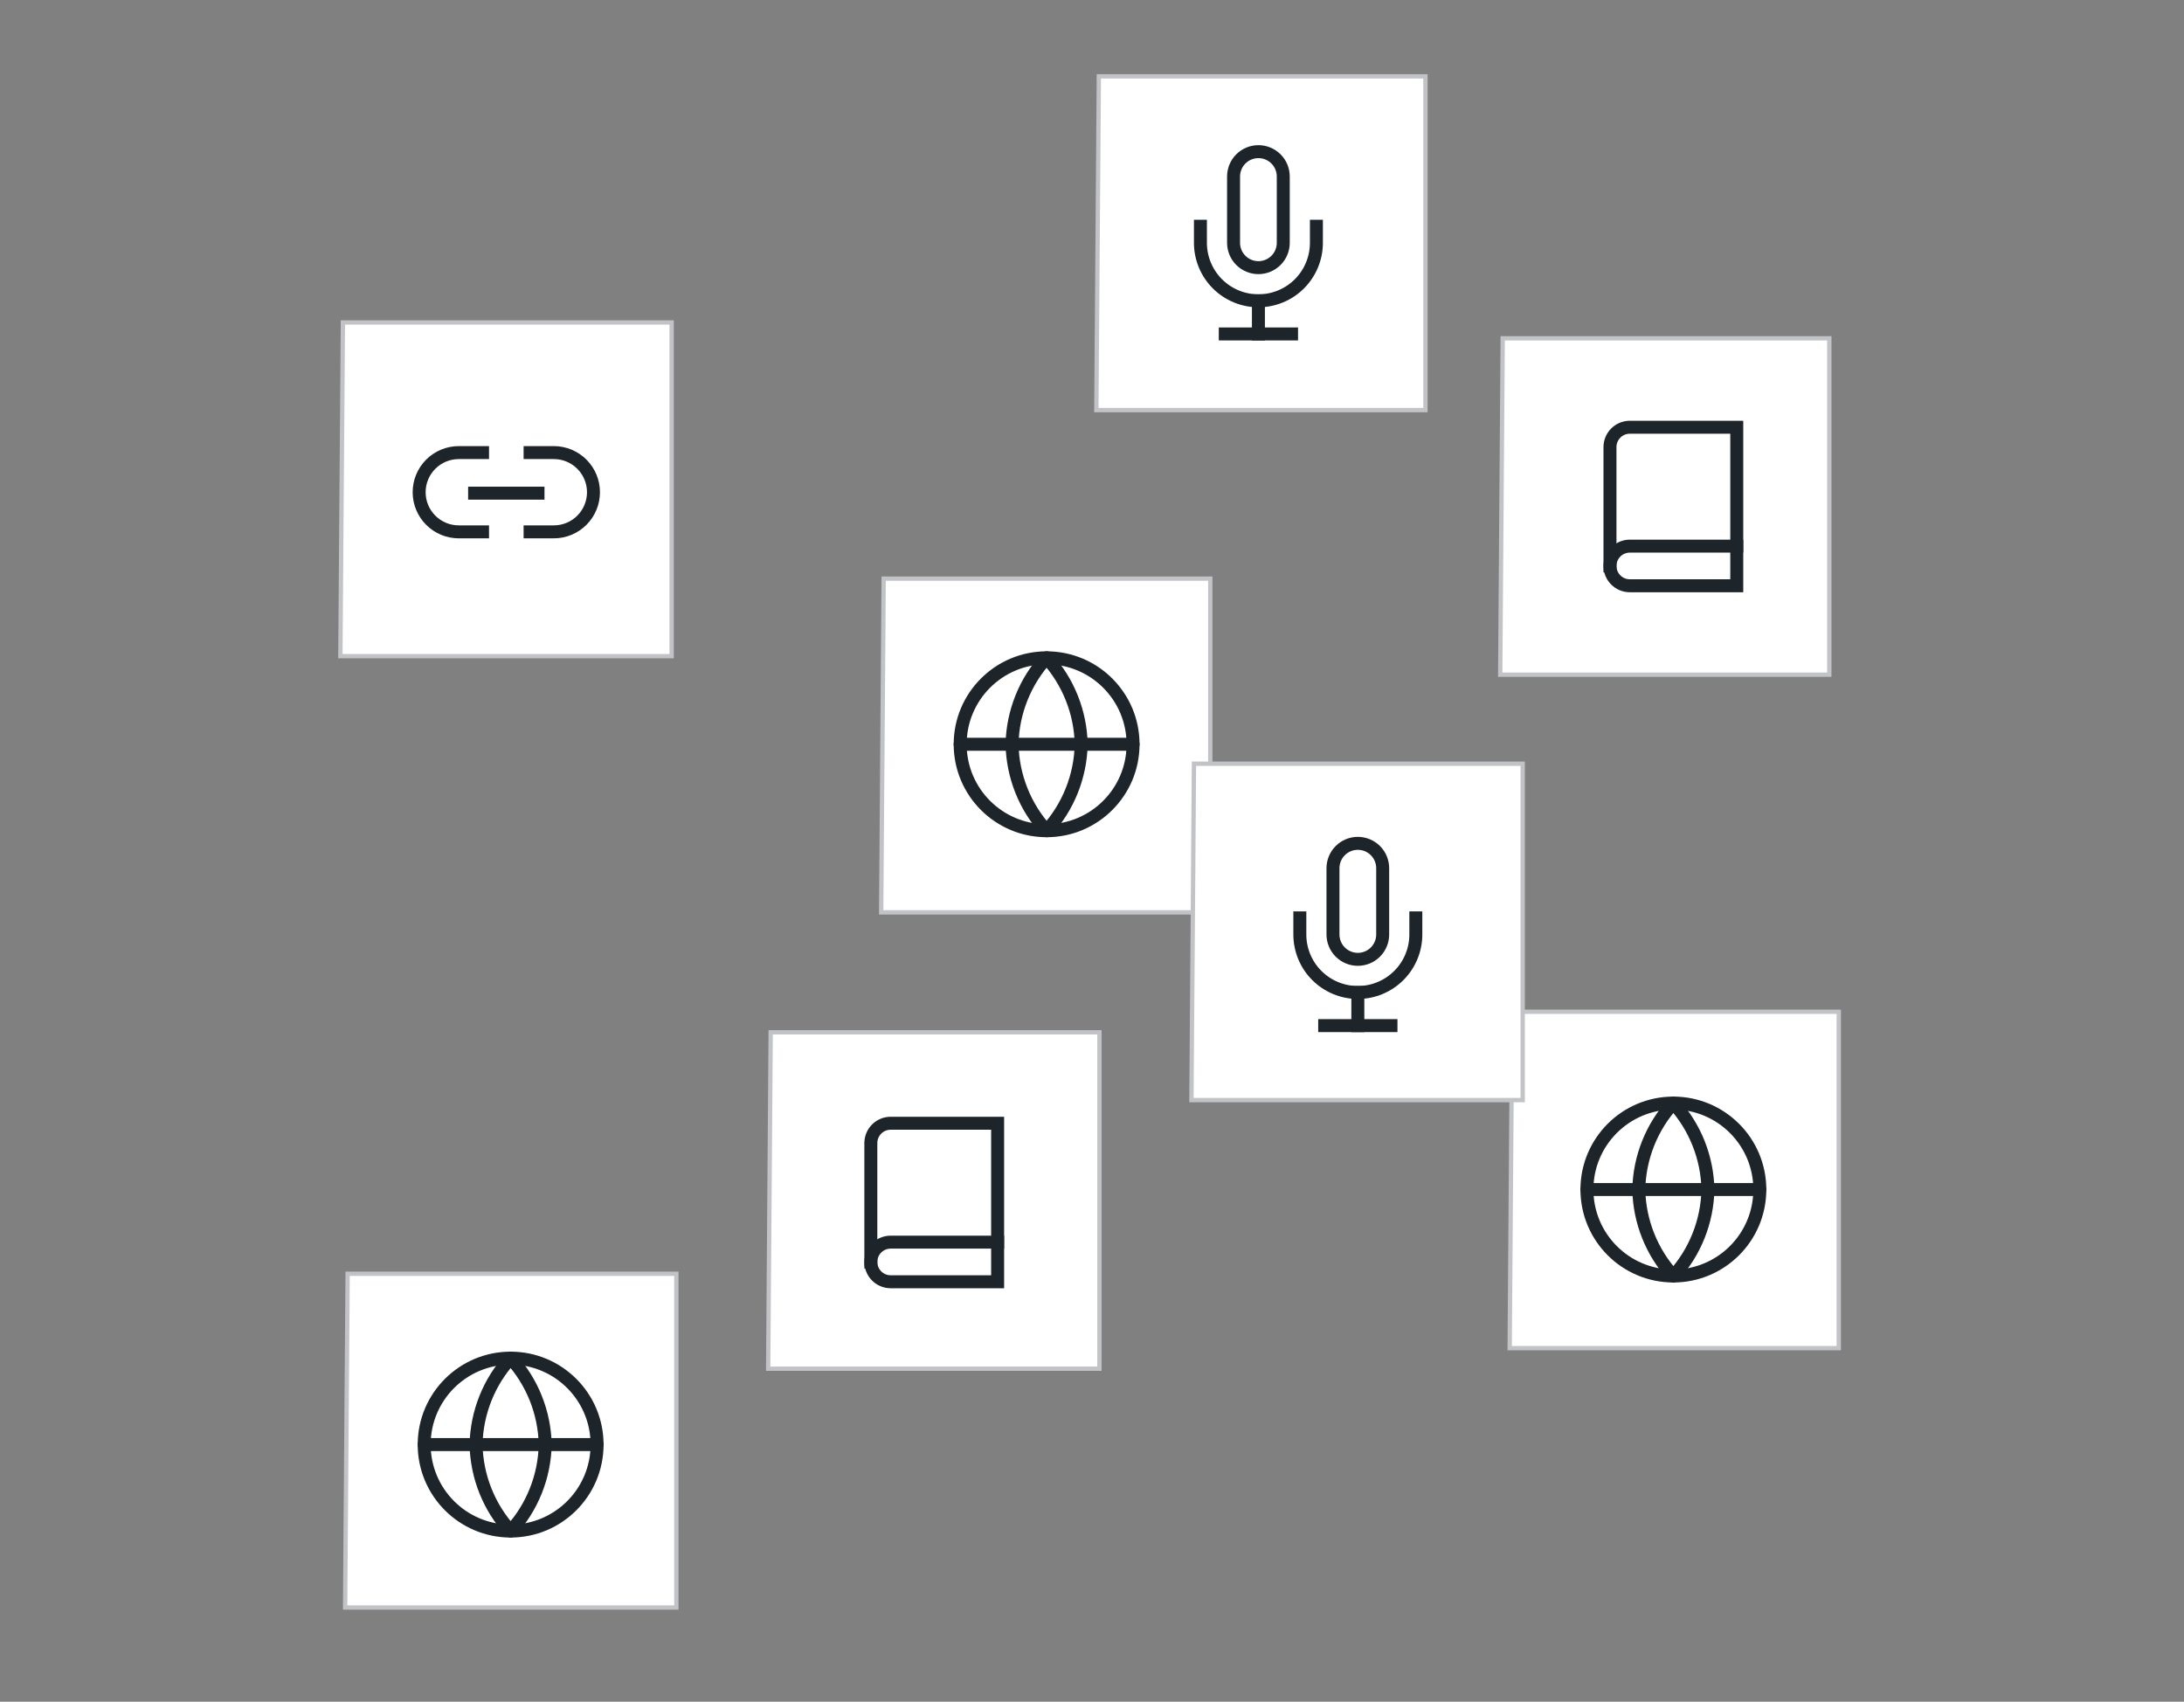
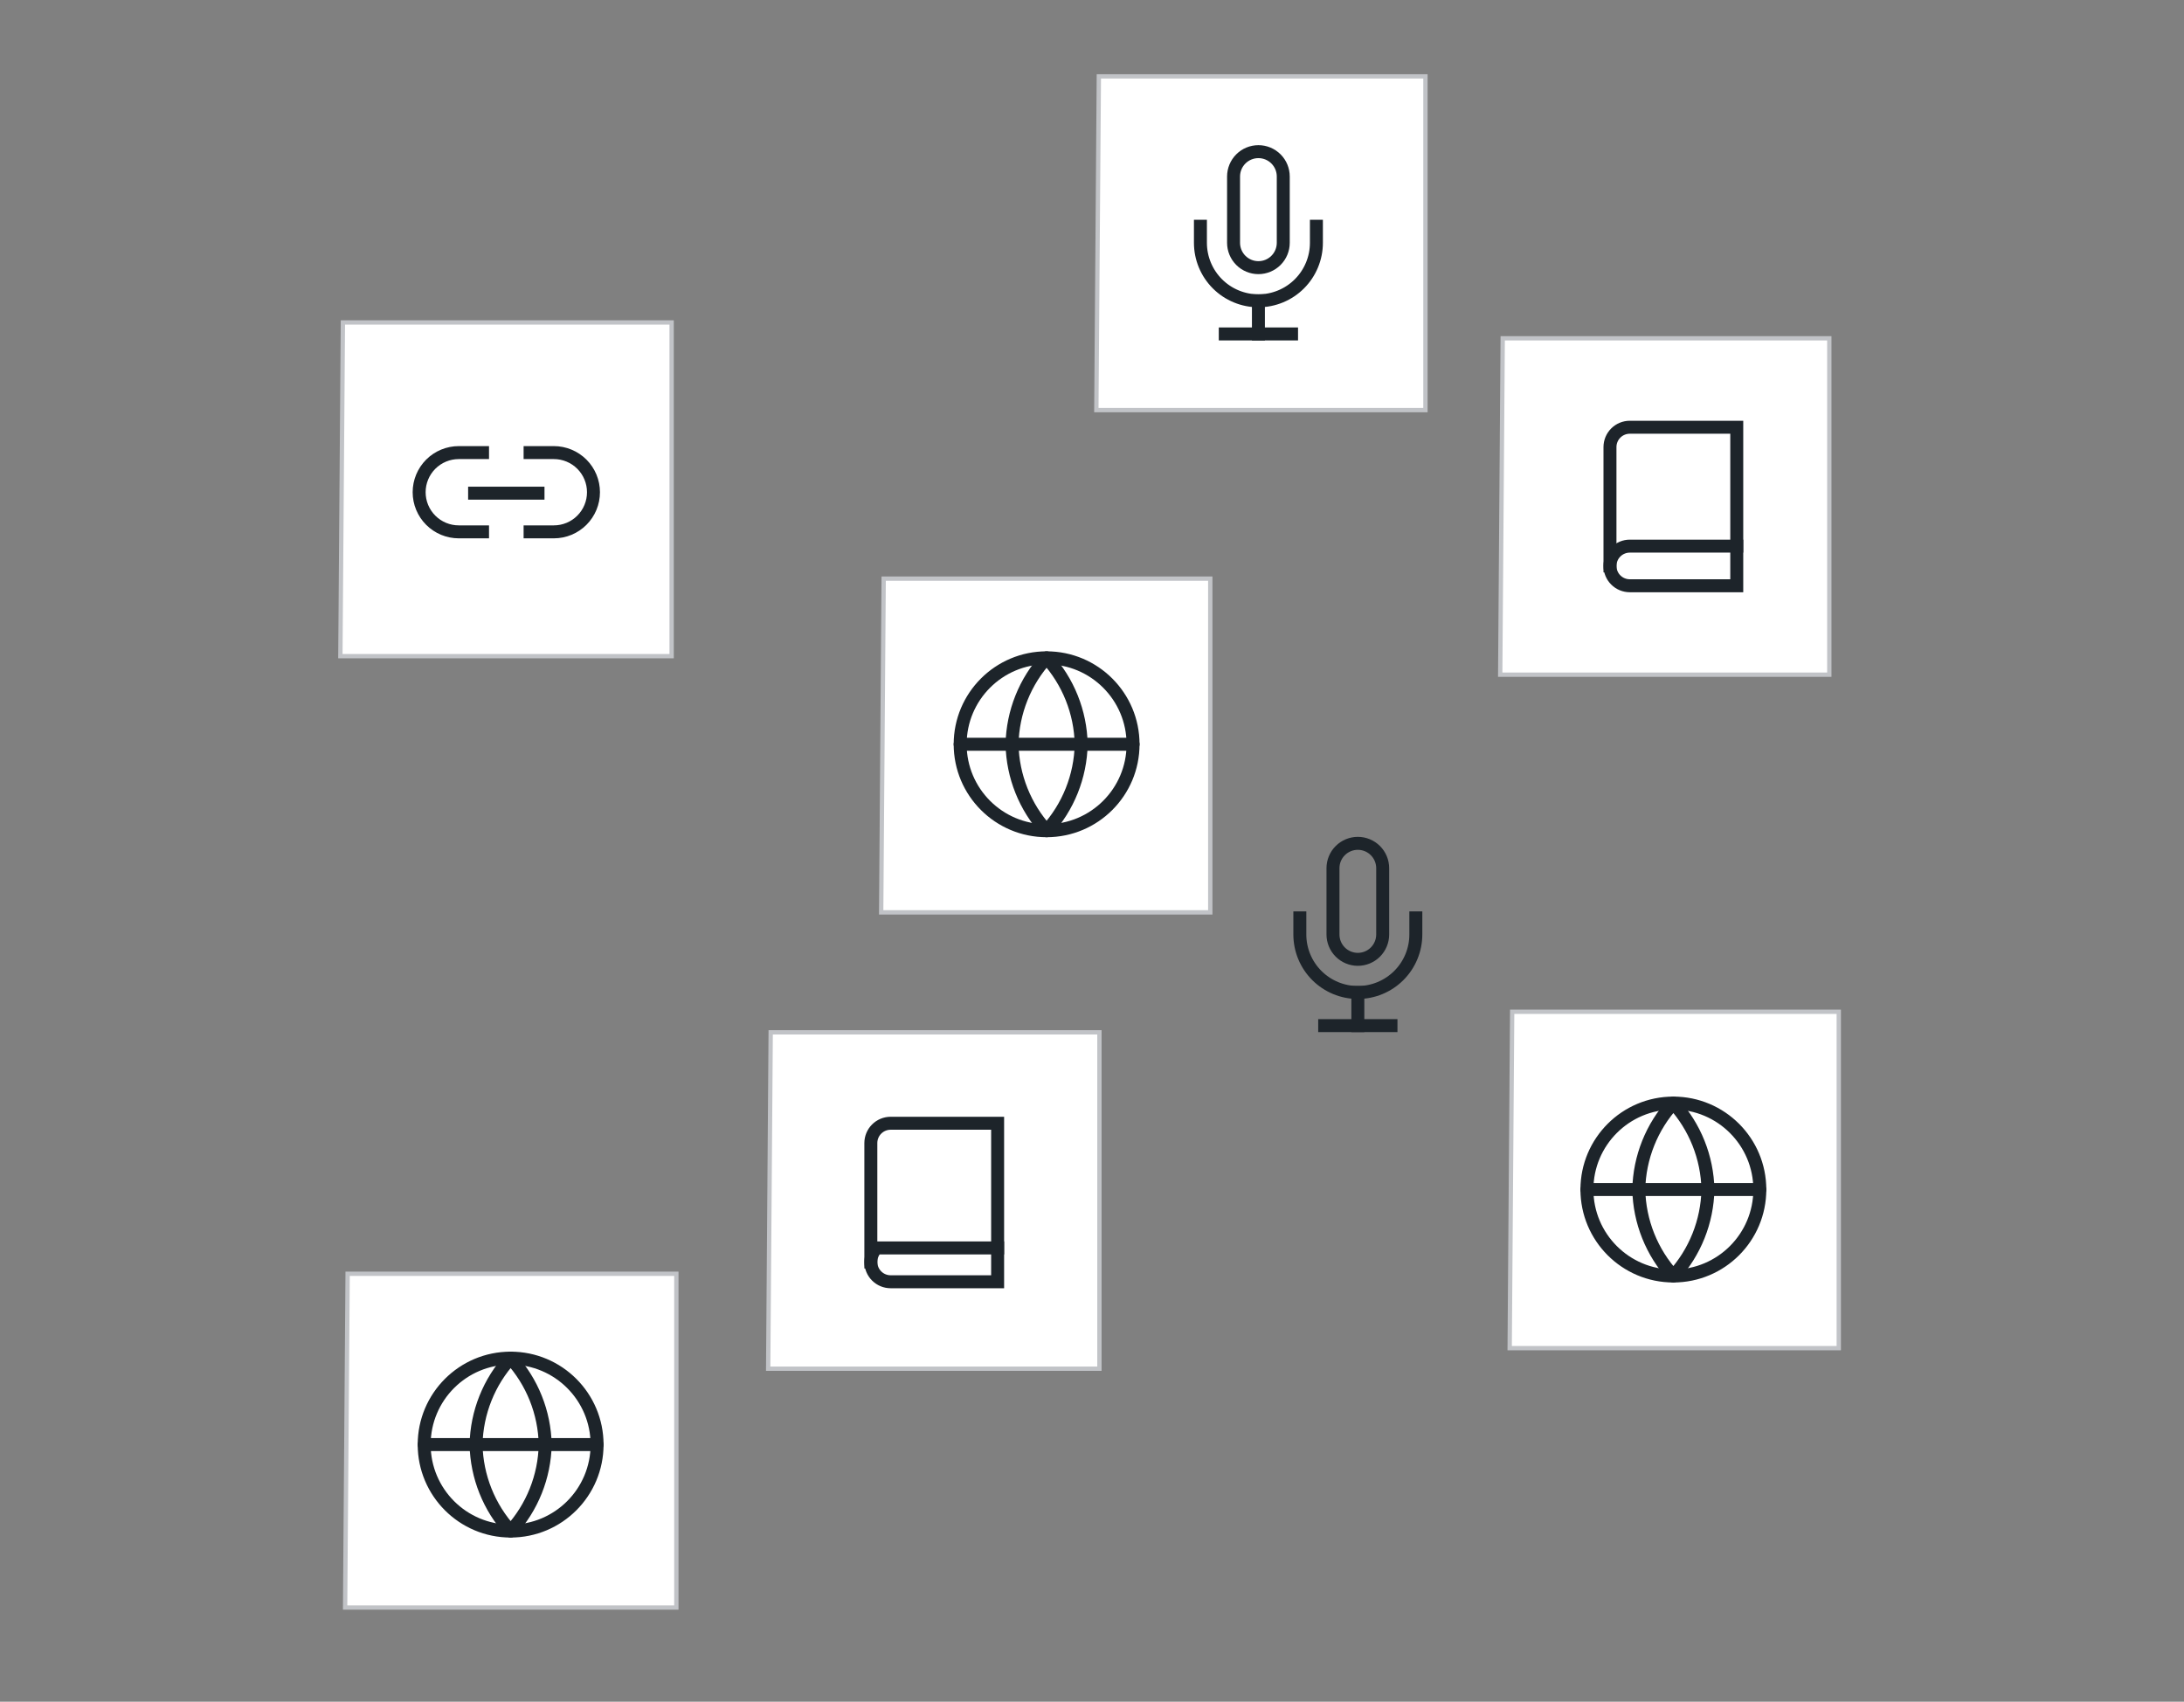
<svg xmlns="http://www.w3.org/2000/svg" width="344" height="268" viewBox="0 0 344 268" fill="none">
  <rect x="0" y="0" width="344" height="268" fill="#808080" stroke="none" />
  <path d="M138.794 143.686L139.187 91.126H190.63V143.686H138.794Z" fill="white" stroke="#C1C3C7" stroke-width="0.681" />
  <path d="M120.995 215.557L121.391 162.582H173.17L173.17 215.557H120.995Z" fill="white" stroke="#C1C3C7" stroke-width="0.681" />
-   <path d="M137.165 198.742C137.165 197.914 137.493 197.12 138.079 196.535C138.664 195.95 139.457 195.621 140.285 195.621H157.135" stroke="#1D242A" stroke-width="2.042" stroke-linecap="square" />
+   <path d="M137.165 198.742C137.165 197.914 137.493 197.12 138.079 196.535H157.135" stroke="#1D242A" stroke-width="2.042" stroke-linecap="square" />
  <path d="M140.285 176.898H157.135V201.862H140.285C139.457 201.862 138.664 201.533 138.079 200.948C137.493 200.363 137.165 199.569 137.165 198.742V180.019C137.165 179.191 137.493 178.398 138.079 177.812C138.664 177.227 139.457 176.898 140.285 176.898V176.898Z" stroke="#1D242A" stroke-width="2.042" stroke-linecap="square" />
  <path d="M54.358 253.165L54.754 200.605H106.533V253.165H54.358Z" fill="white" stroke="#C1C3C7" stroke-width="0.681" />
  <path d="M237.788 212.316L238.182 159.34H289.624V212.316H237.788Z" fill="white" stroke="#C1C3C7" stroke-width="0.681" />
  <path d="M263.571 200.954C271.091 200.954 277.188 194.857 277.188 187.337C277.188 179.817 271.091 173.721 263.571 173.721C256.051 173.721 249.955 179.817 249.955 187.337C249.955 194.857 256.051 200.954 263.571 200.954Z" stroke="#1D242A" stroke-width="2.042" stroke-linecap="round" stroke-linejoin="round" />
  <path d="M249.955 187.338H277.188" stroke="#1D242A" stroke-width="2.042" stroke-linecap="round" stroke-linejoin="round" />
  <path d="M263.571 173.721C266.976 177.449 268.912 182.288 269.017 187.337C268.912 192.386 266.976 197.225 263.571 200.954C260.165 197.225 258.229 192.386 258.124 187.337C258.229 182.288 260.165 177.449 263.571 173.721V173.721Z" stroke="#1D242A" stroke-width="2.042" stroke-linecap="round" stroke-linejoin="round" />
  <path d="M164.851 130.829C172.372 130.829 178.468 124.732 178.468 117.212C178.468 109.692 172.372 103.596 164.851 103.596C157.331 103.596 151.235 109.692 151.235 117.212C151.235 124.732 157.331 130.829 164.851 130.829Z" stroke="#1D242A" stroke-width="2.042" stroke-linecap="round" stroke-linejoin="round" />
  <path d="M151.235 117.213H178.468" stroke="#1D242A" stroke-width="2.042" stroke-linecap="round" stroke-linejoin="round" />
  <path d="M164.851 103.596C168.257 107.324 170.193 112.163 170.298 117.212C170.193 122.261 168.257 127.1 164.851 130.829C161.446 127.1 159.51 122.261 159.405 117.212C159.51 112.163 161.446 107.324 164.851 103.596V103.596Z" stroke="#1D242A" stroke-width="2.042" stroke-linecap="round" stroke-linejoin="round" />
  <path d="M80.429 241.123C87.949 241.123 94.046 235.026 94.046 227.506C94.046 219.986 87.949 213.89 80.429 213.89C72.909 213.89 66.812 219.986 66.812 227.506C66.812 235.026 72.909 241.123 80.429 241.123Z" stroke="#1D242A" stroke-width="2.042" stroke-linecap="round" stroke-linejoin="round" />
  <path d="M66.812 227.506H94.046" stroke="#1D242A" stroke-width="2.042" stroke-linecap="round" stroke-linejoin="round" />
  <path d="M80.429 213.89C83.835 217.618 85.77 222.457 85.876 227.506C85.77 232.555 83.835 237.394 80.429 241.123C77.023 237.394 75.088 232.555 74.982 227.506C75.088 222.457 77.023 217.618 80.429 213.89V213.89Z" stroke="#1D242A" stroke-width="2.042" stroke-linecap="round" stroke-linejoin="round" />
  <path d="M172.684 64.585L173.078 12.025H224.521L224.52 64.585H172.684Z" fill="white" stroke="#C1C3C7" stroke-width="0.681" />
  <g clip-path="url(#clip0_1945_22202)">
    <path d="M198.212 23.883C197.173 23.883 196.178 24.295 195.443 25.029C194.709 25.764 194.297 26.759 194.297 27.798V38.237C194.297 39.275 194.709 40.271 195.443 41.005C196.178 41.739 197.173 42.152 198.212 42.152C199.25 42.152 200.246 41.739 200.98 41.005C201.714 40.271 202.126 39.275 202.126 38.237V27.798C202.126 26.759 201.714 25.764 200.98 25.029C200.246 24.295 199.25 23.883 198.212 23.883V23.883Z" stroke="#1D242A" stroke-width="2.042" stroke-linecap="round" />
    <path d="M207.346 35.628V38.238C207.346 40.66 206.384 42.984 204.671 44.697C202.958 46.41 200.635 47.372 198.212 47.372C195.789 47.372 193.466 46.41 191.753 44.697C190.04 42.984 189.078 40.66 189.078 38.238V35.628" stroke="#1D242A" stroke-width="2.042" stroke-linecap="square" />
    <path d="M198.212 47.372V52.592" stroke="#1D242A" stroke-width="2.042" stroke-linecap="square" />
    <path d="M192.992 52.591H203.431" stroke="#1D242A" stroke-width="2.042" stroke-linecap="square" />
  </g>
-   <path d="M187.662 173.252L188.059 120.276H239.838V173.252H187.662Z" fill="white" stroke="#C1C3C7" stroke-width="0.681" />
  <path d="M53.612 103.34L54.009 50.781H105.788V103.34H53.612Z" fill="white" stroke="#C1C3C7" stroke-width="0.681" />
  <g clip-path="url(#clip1_1945_22202)">
    <path d="M83.493 71.278H87.238C88.057 71.278 88.869 71.44 89.626 71.753C90.383 72.067 91.071 72.527 91.65 73.106C92.23 73.686 92.69 74.374 93.003 75.131C93.317 75.888 93.478 76.7 93.478 77.519C93.478 78.339 93.317 79.15 93.003 79.907C92.69 80.665 92.23 81.353 91.65 81.932C91.071 82.512 90.383 82.971 89.626 83.285C88.869 83.599 88.057 83.76 87.238 83.76H83.493M76.004 83.76H72.259C71.44 83.76 70.628 83.599 69.871 83.285C69.114 82.971 68.426 82.512 67.847 81.932C66.676 80.762 66.019 79.174 66.019 77.519C66.019 75.864 66.676 74.277 67.847 73.106C69.017 71.936 70.604 71.278 72.259 71.278H76.004" stroke="#1D242A" stroke-width="2.042" stroke-linecap="square" />
    <path d="M74.755 77.668H84.741" stroke="#1D242A" stroke-width="2.042" stroke-linecap="square" />
  </g>
  <path d="M236.297 106.252L236.69 53.276H288.133V106.252H236.297Z" fill="white" stroke="#C1C3C7" stroke-width="0.681" />
  <path d="M253.585 89.129C253.585 88.302 253.914 87.508 254.499 86.923C255.085 86.338 255.878 86.009 256.706 86.009H273.556" stroke="#1D242A" stroke-width="2.042" stroke-linecap="square" />
  <path d="M256.706 67.286H273.556V92.25H256.706C255.878 92.25 255.085 91.921 254.499 91.336C253.914 90.751 253.585 89.957 253.585 89.129V70.407C253.585 69.579 253.914 68.785 254.499 68.2C255.085 67.615 255.878 67.286 256.706 67.286V67.286Z" stroke="#1D242A" stroke-width="2.042" stroke-linecap="square" />
  <g clip-path="url(#clip2_1945_22202)">
    <path d="M213.871 132.815C212.833 132.815 211.837 133.228 211.103 133.962C210.368 134.696 209.956 135.692 209.956 136.73V147.169C209.956 148.208 210.368 149.203 211.103 149.938C211.837 150.672 212.833 151.084 213.871 151.084C214.909 151.084 215.905 150.672 216.639 149.938C217.373 149.203 217.786 148.208 217.786 147.169V136.73C217.786 135.692 217.373 134.696 216.639 133.962C215.905 133.228 214.909 132.815 213.871 132.815V132.815Z" stroke="#1D242A" stroke-width="2.042" stroke-linecap="round" />
    <path d="M223.006 144.56V147.169C223.006 149.592 222.043 151.915 220.33 153.628C218.617 155.341 216.294 156.304 213.871 156.304C211.449 156.304 209.125 155.341 207.412 153.628C205.699 151.915 204.737 149.592 204.737 147.169V144.56" stroke="#1D242A" stroke-width="2.042" stroke-linecap="square" />
    <path d="M213.871 156.304V161.523" stroke="#1D242A" stroke-width="2.042" stroke-linecap="square" />
    <path d="M208.651 161.522H219.091" stroke="#1D242A" stroke-width="2.042" stroke-linecap="square" />
  </g>
  <defs>
    <clipPath id="clip0_1945_22202">
      <rect width="31.318" height="31.318" fill="white" transform="translate(182.553 22.578)" />
    </clipPath>
    <clipPath id="clip1_1945_22202">
      <rect width="29.956" height="29.956" fill="white" transform="translate(64.77 62.065)" />
    </clipPath>
    <clipPath id="clip2_1945_22202">
      <rect width="31.318" height="31.318" fill="white" transform="translate(198.212 131.51)" />
    </clipPath>
  </defs>
</svg>